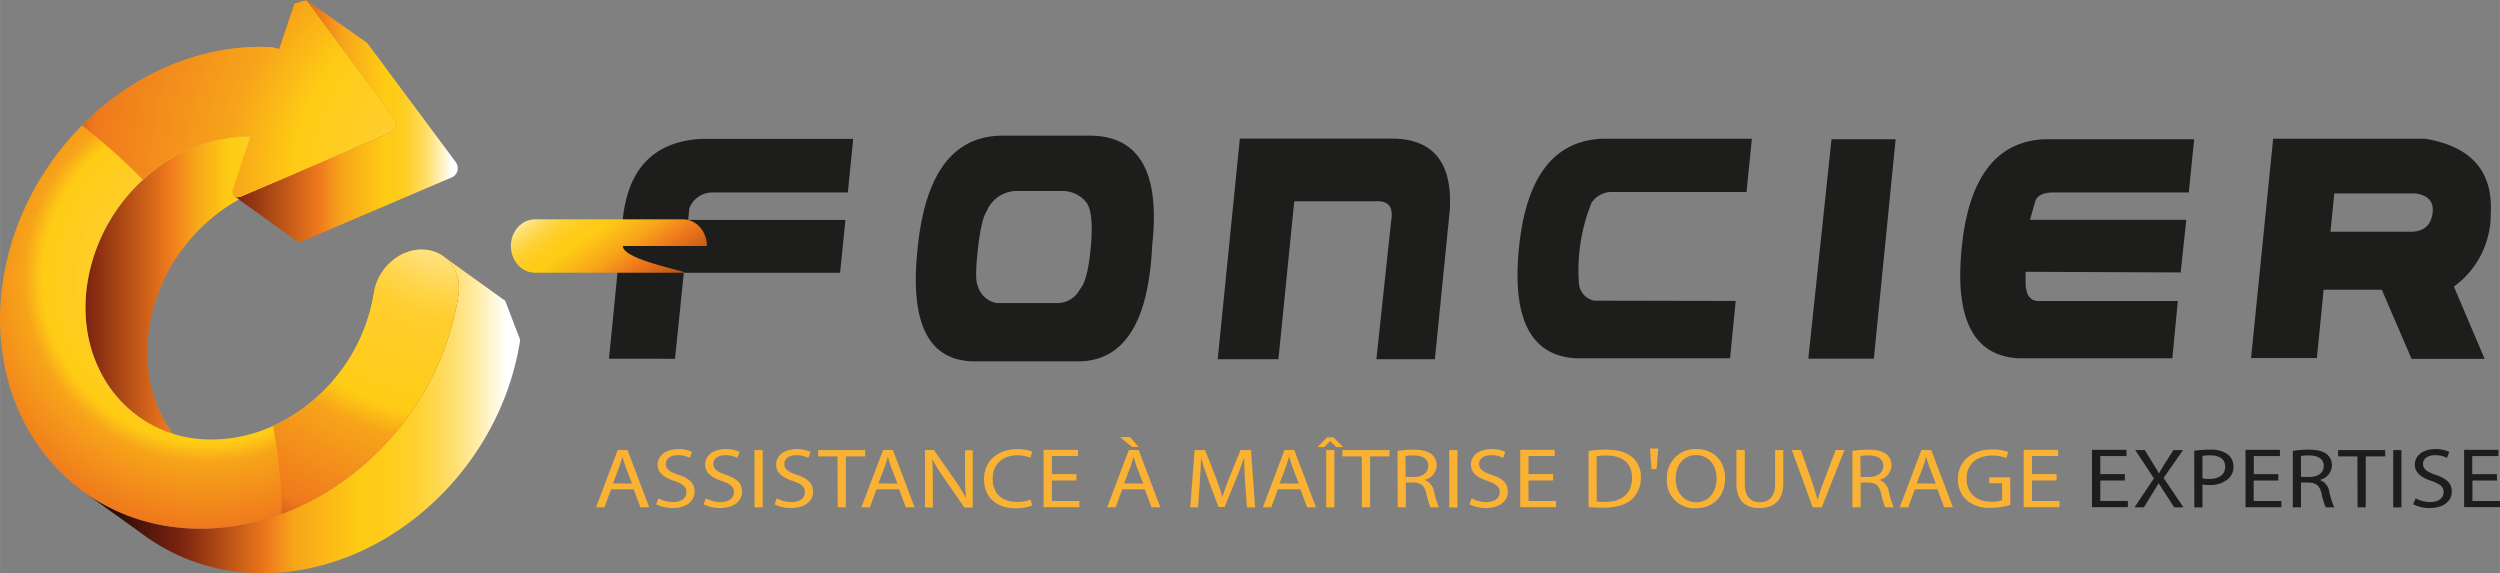
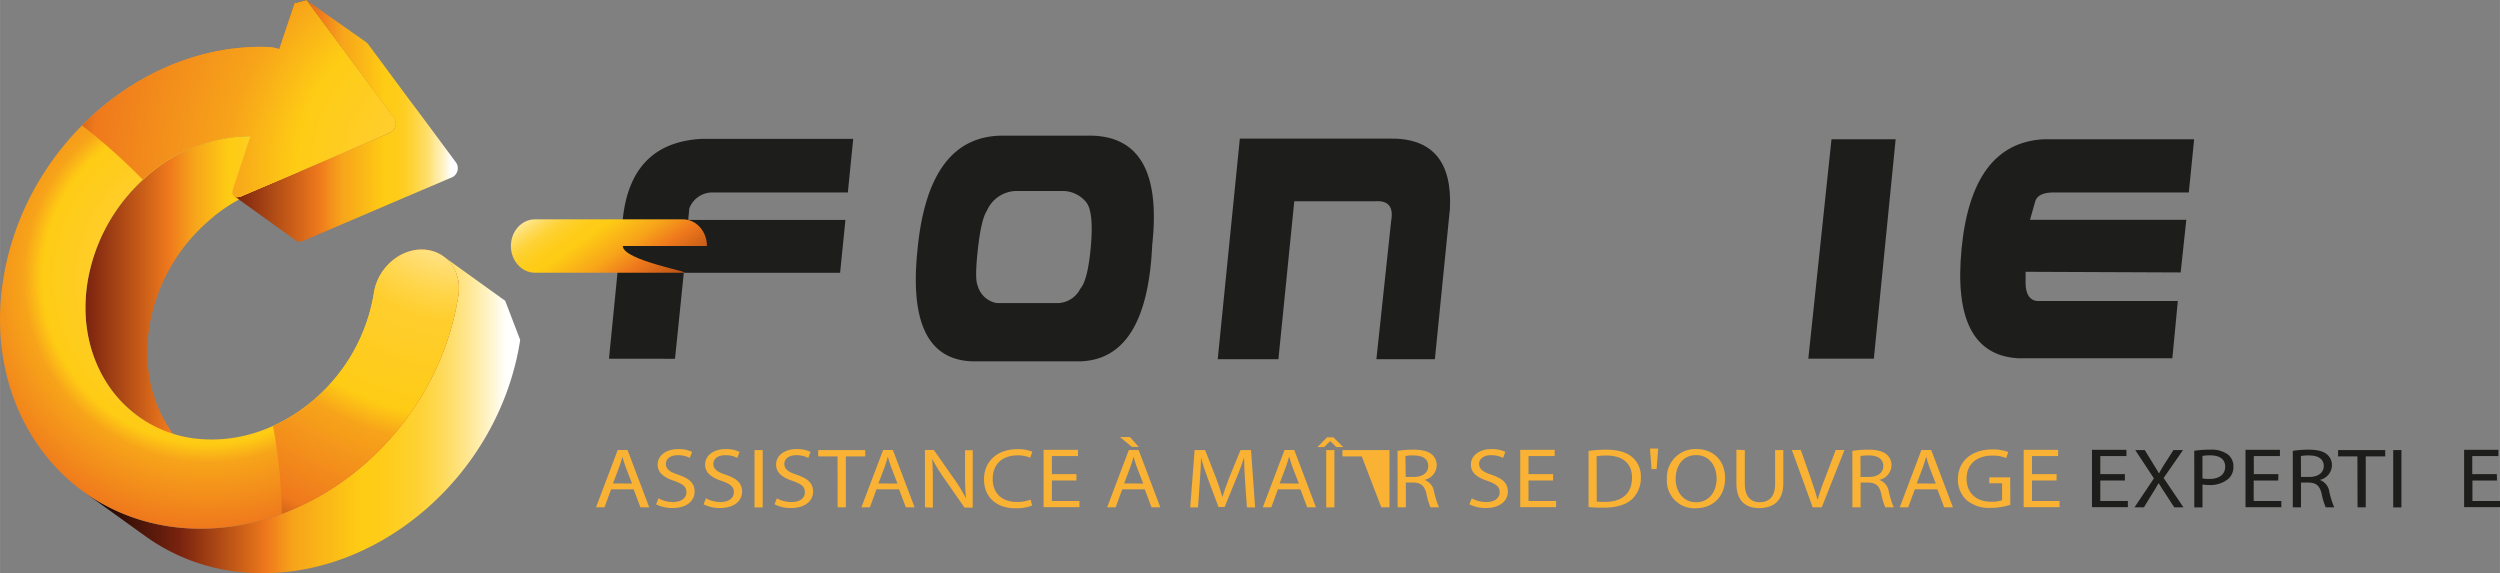
<svg xmlns="http://www.w3.org/2000/svg" xmlns:xlink="http://www.w3.org/1999/xlink" width="215.33mm" height="49.37mm" viewBox="0 0 610.38 139.95">
  <rect x="0" y="0" width="610.38" height="139.95" fill="#808080" stroke="none" />
  <defs>
    <linearGradient id="a" x1="1698.85" y1="72.89" x2="1754.26" y2="72.89" gradientTransform="matrix(-1, 0, 0, 1, 1775.12, 0)" gradientUnits="userSpaceOnUse">
      <stop offset="0" stop-color="#fff" />
      <stop offset="0.03" stop-color="#fff" />
      <stop offset="0.07" stop-color="#fff4cb" />
      <stop offset="0.11" stop-color="#ffe99b" />
      <stop offset="0.15" stop-color="#fee072" />
      <stop offset="0.19" stop-color="#fed850" />
      <stop offset="0.23" stop-color="#fed235" />
      <stop offset="0.28" stop-color="#fece23" />
      <stop offset="0.32" stop-color="#fecc18" />
      <stop offset="0.37" stop-color="#fecb14" />
      <stop offset="0.52" stop-color="#f7a41a" />
      <stop offset="0.63" stop-color="#ef791c" />
      <stop offset="1" stop-color="#7a230f" />
    </linearGradient>
    <linearGradient id="b" x1="1663.37" y1="29.5" x2="1717.88" y2="29.5" gradientTransform="matrix(-1, 0, 0, 1, 1775.12, 0)" gradientUnits="userSpaceOnUse">
      <stop offset="0" stop-color="#fff" />
      <stop offset="0.03" stop-color="#fff" />
      <stop offset="0.06" stop-color="#fff4cb" />
      <stop offset="0.1" stop-color="#ffe99b" />
      <stop offset="0.13" stop-color="#fee072" />
      <stop offset="0.17" stop-color="#fed850" />
      <stop offset="0.21" stop-color="#fed235" />
      <stop offset="0.24" stop-color="#fece23" />
      <stop offset="0.28" stop-color="#fecc18" />
      <stop offset="0.33" stop-color="#fecb14" />
      <stop offset="0.52" stop-color="#f7a41a" />
      <stop offset="0.62" stop-color="#ef791c" />
      <stop offset="1" stop-color="#7a230f" />
    </linearGradient>
    <linearGradient id="c" x1="1648.13" y1="101.26" x2="1754.62" y2="101.26" gradientTransform="matrix(-1, 0, 0, 1, 1775.12, 0)" gradientUnits="userSpaceOnUse">
      <stop offset="0" stop-color="#fff" />
      <stop offset="0.03" stop-color="#fff" />
      <stop offset="0.07" stop-color="#fff4cb" />
      <stop offset="0.11" stop-color="#ffe99b" />
      <stop offset="0.15" stop-color="#fee072" />
      <stop offset="0.19" stop-color="#fed850" />
      <stop offset="0.23" stop-color="#fed235" />
      <stop offset="0.28" stop-color="#fece23" />
      <stop offset="0.32" stop-color="#fecc18" />
      <stop offset="0.37" stop-color="#fecb14" />
      <stop offset="0.52" stop-color="#f7a41a" />
      <stop offset="0.58" stop-color="#ef791c" />
      <stop offset="0.78" stop-color="#7a230f" />
      <stop offset="1" stop-color="#090100" />
    </linearGradient>
    <radialGradient id="d" cx="1724.22" cy="67.85" r="72.62" gradientTransform="matrix(-1, 0, 0, 1, 1775.12, 0)" gradientUnits="userSpaceOnUse">
      <stop offset="0" stop-color="#fff" />
      <stop offset="0.17" stop-color="#ffe591" />
      <stop offset="0.28" stop-color="#ffd54a" />
      <stop offset="0.34" stop-color="#ffce2e" />
      <stop offset="0.56" stop-color="#fecb14" />
      <stop offset="0.62" stop-color="#f7a41a" />
      <stop offset="0.84" stop-color="#ef791c" />
      <stop offset="1" stop-color="#7a230f" />
    </radialGradient>
    <radialGradient id="e" cx="1662.53" cy="41.86" r="107.29" xlink:href="#d" />
    <radialGradient id="f" cx="1662.53" cy="41.97" r="107.29" gradientTransform="matrix(-1, 0, 0, 1, 1775.12, 0)" gradientUnits="userSpaceOnUse">
      <stop offset="0" stop-color="#fff" />
      <stop offset="0.08" stop-color="#ffe591" />
      <stop offset="0.14" stop-color="#ffd54a" />
      <stop offset="0.17" stop-color="#ffce2e" />
      <stop offset="0.38" stop-color="#fecb14" />
      <stop offset="0.53" stop-color="#f7a41a" />
      <stop offset="0.84" stop-color="#ef791c" />
      <stop offset="1" stop-color="#7a230f" />
    </radialGradient>
    <linearGradient id="g" x1="-1154.4" y1="58.31" x2="-1181.98" y2="19.4" gradientTransform="translate(-1018.66 100.14) rotate(180)" gradientUnits="userSpaceOnUse">
      <stop offset="0.03" stop-color="#fff" />
      <stop offset="0.07" stop-color="#fff4cb" />
      <stop offset="0.11" stop-color="#ffe99b" />
      <stop offset="0.15" stop-color="#fee072" />
      <stop offset="0.19" stop-color="#fed850" />
      <stop offset="0.23" stop-color="#fed235" />
      <stop offset="0.28" stop-color="#fece23" />
      <stop offset="0.32" stop-color="#fecc18" />
      <stop offset="0.37" stop-color="#fecb14" />
      <stop offset="0.52" stop-color="#f7a41a" />
      <stop offset="0.63" stop-color="#ef791c" />
      <stop offset="1" stop-color="#7a230f" />
    </linearGradient>
  </defs>
  <g>
    <path d="M21.33,69.07A43.49,43.49,0,0,1,35.64,43.24a38.55,38.55,0,0,1,25.53-10L76.27,44.1a38.51,38.51,0,0,0-25.53,10,43.45,43.45,0,0,0-14.3,25.82c-1.59,10.26.88,19.57,6.18,26.52a30.2,30.2,0,0,0,6.27,6.1l-15.1-10.86a30.21,30.21,0,0,1-6.27-6.1C22.22,88.64,19.75,79.32,21.33,69.07Z" style="fill: url(#a)" />
    <path d="M74.86.09,89.39,10.3a2.51,2.51,0,0,1,.55.57l8.78,11.84c1,1.38,2.71,3.64,3.74,5l8.78,11.84A2.47,2.47,0,0,1,110,43.44L95.19,49.75l-6.27,2.69L74.14,58.75A2.81,2.81,0,0,1,73,59a1.19,1.19,0,0,1-.65-.2L57.25,47.94a1.18,1.18,0,0,0,.64.2A2.85,2.85,0,0,0,59,47.89l14.77-6.31,6.28-2.69,14.78-6.31c1.73-.74,2.3-2.47,1.27-3.85L87.36,16.88l-3.74-5L74.83,0" style="fill: url(#b)" />
    <path d="M127,83C122,115.51,93,141,62.3,139.91c-1.27,0-2.53-.12-3.76-.26A47.62,47.62,0,0,1,35.61,131l-15.1-10.86a48.06,48.06,0,0,0,26.69,8.91c30.69,1,59.64-24.4,64.69-56.88a9.74,9.74,0,0,0-3.66-9.59l15.11,10.86Z" style="fill: url(#c)" />
    <path d="M71.87.81,68.18,12a9.32,9.32,0,0,0-2.74-.52C34.75,10.43,5.8,35.89.75,68.36S16.5,128,47.2,129.05s59.64-24.4,64.69-56.88c.93-6-2.92-11-8.6-11.24s-11.05,4.52-12,10.53A43.43,43.43,0,0,1,77,97.28c-7.41,6.5-16.73,10.33-26.42,10A29.81,29.81,0,0,1,27.52,95.59c-5.3-7-7.77-16.27-6.19-26.52A43.49,43.49,0,0,1,35.64,43.24a38.55,38.55,0,0,1,25.53-10L57,45.9c-.45,1.36-.05,2.21.9,2.24A2.85,2.85,0,0,0,59,47.89l14.77-6.31,6.28-2.69,14.78-6.31c1.73-.74,2.3-2.47,1.27-3.85L87.36,16.88l-3.74-5L74.83,0" style="fill: url(#d)" />
    <path d="M77,97.28A43.43,43.43,0,0,0,91.3,71.46c.94-6,6.3-10.73,12-10.53s9.53,5.22,8.6,11.24c-3.83,24.65-21.43,45.23-43.1,53.28A125.22,125.22,0,0,0,66.65,104,41.92,41.92,0,0,0,77,97.28Z" style="fill: url(#e)" />
    <path d="M74.83,0l8.79,11.85,3.74,5,8.78,11.85c1,1.38.46,3.11-1.27,3.85L80.09,38.89l-6.28,2.69L59,47.89a2.85,2.85,0,0,1-1.15.25c-1,0-1.35-.88-.9-2.24l4.18-12.66a38.55,38.55,0,0,0-25.53,10l-.72.66A141.13,141.13,0,0,0,20,30.63C32.16,18.38,48.53,10.9,65.44,11.47a9.32,9.32,0,0,1,2.74.52L71.87.81" style="fill: url(#f)" />
  </g>
  <g>
    <path d="M148.68,87.58,152,54q1.77-19.21,19.41-20.1l36.9,0L207,47H174.29a6,6,0,0,0-6,3.9l-.27,2.8,38.39,0-1.3,12.9-38.16,0-2.15,21Z" style="fill: #1d1d1b" />
    <path d="M263.55,88.23H238.14q-17,.08-14.13-27.29,2.64-27.67,20.63-27.82l20.86,0q18.79-.34,15.81,26.72Q280.05,87.89,263.55,88.23Zm-24.88-18.6A5.87,5.87,0,0,0,243.38,74l15,0a6.32,6.32,0,0,0,5.36-3.48q1.88-2.14,2.6-10.47T265.2,49.38a7.45,7.45,0,0,0-5.59-2.75H248.05a8,8,0,0,0-7.12,4.86q-1.38,2.07-2.18,9.36C238.21,65.71,238.19,68.63,238.67,69.63Z" style="fill: #1d1d1b" />
    <path d="M297.31,87.7l5.4-53.86h36.4Q354.88,33.49,354,51l-3.67,36.71H336.05L339.65,54c.63-3.47-.65-5.09-3.87-4.86H316L312.13,87.7Z" style="fill: #1d1d1b" />
-     <path d="M422.4,87.47H384.63q-16.31-1-13.78-26.83t20.09-26.76l36.78,0-1.3,13H393.93a6,6,0,0,0-5.32,2.57,44,44,0,0,0-3.1,19.9,4.61,4.61,0,0,0,3.82,4.06l34.45.07Z" style="fill: #1d1d1b" />
    <path d="M447.17,34h15.66l-5.32,53.58h-16Z" style="fill: #1d1d1b" />
    <path d="M530.39,87.47H492.65q-16.23-1-13.72-26.78T499,34h36.71l-1.3,13-32.54,0c-2.75-.1-4.4.58-4.93,2.06l-1.3,4.6,38.16,0-1.38,12.86-37.86-.16,0,3q.15,3.83,2.76,4.13l34.41,0Z" style="fill: #1d1d1b" />
-     <path d="M555,33.88h37.13q16.85,2.79,16,18.22a21.77,21.77,0,0,1-9,17.87l7.51,17.65H588.8l-7.27-16.88h-14.2l-1.65,16.69-16.07,0Zm14,22.7,19.72,0q4.51-.07,5.18-4.35c.45-2.84-.92-4.51-4.11-5H569.93Z" style="fill: #1d1d1b" />
  </g>
  <g>
    <path d="M149.2,119.47l-1.62,4.4h-2.07l5.3-14h2.4l5.3,14h-2.15l-1.66-4.4Zm5.11-1.41-1.54-4c-.35-.91-.58-1.74-.81-2.55h0c-.23.81-.46,1.68-.79,2.53l-1.52,4Z" style="fill: #f9b233" />
    <path d="M160.77,121.67a7.29,7.29,0,0,0,3.57.91c2,0,3.25-1,3.25-2.38s-.83-2-2.93-2.76c-2.54-.83-4.1-2-4.1-4,0-2.18,2-3.79,5-3.79a7.63,7.63,0,0,1,3.41.68l-.55,1.47a6.27,6.27,0,0,0-2.93-.66c-2.12,0-2.92,1.14-2.92,2.09,0,1.31.94,2,3.08,2.7,2.63.91,3.94,2,3.94,4.11s-1.75,4-5.41,4a8.8,8.8,0,0,1-4-.91Z" style="fill: #f9b233" />
    <path d="M172.36,121.67a7.32,7.32,0,0,0,3.57.91c2,0,3.25-1,3.25-2.38s-.83-2-2.93-2.76c-2.53-.83-4.1-2-4.1-4,0-2.18,2-3.79,5-3.79a7.63,7.63,0,0,1,3.41.68l-.55,1.47a6.24,6.24,0,0,0-2.93-.66c-2.12,0-2.92,1.14-2.92,2.09,0,1.31.94,2,3.08,2.7,2.63.91,3.94,2,3.94,4.11s-1.75,4-5.41,4a8.8,8.8,0,0,1-4-.91Z" style="fill: #f9b233" />
    <path d="M186.21,109.89v14h-2v-14Z" style="fill: #f9b233" />
    <path d="M189.68,121.67a7.36,7.36,0,0,0,3.58.91c2.05,0,3.25-1,3.25-2.38s-.83-2-2.93-2.76c-2.54-.83-4.1-2-4.1-4,0-2.18,2-3.79,5-3.79a7.63,7.63,0,0,1,3.41.68l-.55,1.47a6.27,6.27,0,0,0-2.93-.66c-2.12,0-2.92,1.14-2.92,2.09,0,1.31.94,2,3.08,2.7,2.63.91,3.94,2,3.94,4.11s-1.75,4-5.41,4a8.77,8.77,0,0,1-4-.91Z" style="fill: #f9b233" />
    <path d="M204.48,111.43h-4.72v-1.54h11.49v1.54h-4.74v12.44h-2Z" style="fill: #f9b233" />
    <path d="M214,119.47l-1.62,4.4h-2.07l5.3-14H218l5.3,14h-2.14l-1.66-4.4Zm5.11-1.41-1.54-4c-.35-.91-.58-1.74-.81-2.55h0c-.23.81-.46,1.68-.78,2.53l-1.52,4Z" style="fill: #f9b233" />
    <path d="M225.82,123.87v-14H228L233,117a38.29,38.29,0,0,1,2.77,4.54l.07,0a54.53,54.53,0,0,1-.23-5.75v-5.85h1.88v14h-2l-4.93-7.09a38.63,38.63,0,0,1-2.88-4.67l-.07,0c.11,1.77.14,3.45.14,5.77v6Z" style="fill: #f9b233" />
    <path d="M252,123.43a10.65,10.65,0,0,1-4.1.67c-4.38,0-7.65-2.49-7.65-7.09,0-4.4,3.29-7.34,8.11-7.34a9.17,9.17,0,0,1,3.68.62l-.5,1.47a7.83,7.83,0,0,0-3.11-.58c-3.64,0-6.06,2.09-6.06,5.76,0,3.45,2.19,5.62,5.94,5.62a8.71,8.71,0,0,0,3.3-.58Z" style="fill: #f9b233" />
    <path d="M262.82,117.32h-6v5h6.73v1.51h-8.76v-14h8.41v1.52h-6.38v4.41h6Z" style="fill: #f9b233" />
    <path d="M274,119.47l-1.61,4.4h-2.08l5.3-14H278l5.3,14h-2.15l-1.66-4.4Zm1.89-12.75,2.14,2.41h-1.64l-2.94-2.41Zm3.22,11.34-1.54-4c-.35-.91-.58-1.74-.81-2.55h0c-.23.81-.46,1.68-.79,2.53l-1.52,4Z" style="fill: #f9b233" />
    <path d="M304,117.73c-.11-2-.25-4.31-.25-6h0c-.55,1.62-1.17,3.38-2,5.31L299,123.79H297.5L295,117.13c-.74-2-1.34-3.77-1.78-5.43h0c0,1.74-.16,4.06-.3,6.18l-.42,6h-1.91l1.08-14h2.56l2.65,6.76c.65,1.73,1.15,3.26,1.57,4.71h0c.42-1.41,1-2.94,1.66-4.71l2.77-6.76h2.56l1,14h-2Z" style="fill: #f9b233" />
    <path d="M312,119.47l-1.61,4.4h-2.07l5.3-14H316l5.3,14h-2.14l-1.66-4.4Zm5.12-1.41-1.55-4c-.34-.91-.57-1.74-.8-2.55h-.05c-.23.81-.46,1.68-.78,2.53l-1.52,4Z" style="fill: #f9b233" />
    <path d="M325.55,106.78l2.41,2.37h-1.7l-1.45-1.43h-.05l-1.47,1.43h-1.64l2.35-2.37Zm.25,3.11v14h-2v-14Z" style="fill: #f9b233" />
-     <path d="M332.48,111.43h-4.72v-1.54h11.49v1.54h-4.74v12.44h-2Z" style="fill: #f9b233" />
+     <path d="M332.48,111.43h-4.72v-1.54h11.49v1.54v12.44h-2Z" style="fill: #f9b233" />
    <path d="M341.21,110.08a25.41,25.41,0,0,1,3.85-.29c2.15,0,3.55.37,4.5,1.14a3.41,3.41,0,0,1,1.22,2.68,3.74,3.74,0,0,1-2.91,3.54v.06a3.58,3.58,0,0,1,2.26,2.82,21.06,21.06,0,0,0,1.2,3.84h-2.07a15.93,15.93,0,0,1-1-3.34c-.46-1.93-1.31-2.65-3.13-2.71h-1.89v6.05h-2Zm2,6.37h2c2.14,0,3.5-1.06,3.5-2.66,0-1.8-1.45-2.59-3.57-2.59a9.14,9.14,0,0,0-2,.15Z" style="fill: #f9b233" />
-     <path d="M355.85,109.89v14h-2v-14Z" style="fill: #f9b233" />
    <path d="M359.33,121.67a7.29,7.29,0,0,0,3.57.91c2.05,0,3.25-1,3.25-2.38s-.83-2-2.93-2.76c-2.53-.83-4.1-2-4.1-4,0-2.18,2-3.79,5-3.79a7.63,7.63,0,0,1,3.41.68l-.55,1.47a6.27,6.27,0,0,0-2.93-.66c-2.12,0-2.92,1.14-2.92,2.09,0,1.31.94,2,3.08,2.7,2.63.91,3.94,2,3.94,4.11s-1.75,4-5.41,4a8.8,8.8,0,0,1-4-.91Z" style="fill: #f9b233" />
    <path d="M379.19,117.32h-6v5h6.73v1.51h-8.75v-14h8.41v1.52h-6.39v4.41h6Z" style="fill: #f9b233" />
    <path d="M387.85,110.1a28.18,28.18,0,0,1,4.27-.31c2.87,0,4.93.62,6.29,1.74a6.09,6.09,0,0,1,2.21,5,7.06,7.06,0,0,1-2.24,5.43c-1.47,1.31-3.87,2-6.89,2-1.45,0-2.62-.06-3.64-.16Zm2,12.36a19.07,19.07,0,0,0,2,.08c4.3,0,6.61-2.15,6.61-5.93,0-3.29-2.05-5.39-6.29-5.39a12,12,0,0,0-2.35.19Z" style="fill: #f9b233" />
    <path d="M404.86,109.52l-.39,5h-1.25l-.37-5Z" style="fill: #f9b233" />
    <path d="M421.19,116.74c0,4.79-3.24,7.36-7.21,7.36a6.71,6.71,0,0,1-7-7.11,6.94,6.94,0,0,1,7.19-7.35C418.45,109.64,421.19,112.57,421.19,116.74Zm-12.07.2c0,3,1.8,5.69,5,5.69s5-2.64,5-5.81c0-2.8-1.62-5.7-5-5.7S409.12,113.9,409.12,116.94Z" style="fill: #f9b233" />
    <path d="M426,109.89v8.3c0,3.11,1.55,4.44,3.62,4.44,2.28,0,3.78-1.37,3.78-4.44v-8.3h2v8.17c0,4.3-2.51,6-5.88,6-3.18,0-5.57-1.62-5.57-6v-8.24Z" style="fill: #f9b233" />
    <path d="M442.58,123.87l-5.09-14h2.19l2.42,6.89c.64,1.89,1.22,3.59,1.65,5.22h.05a51.1,51.1,0,0,1,1.78-5.2l2.62-6.91h2.14l-5.55,14Z" style="fill: #f9b233" />
    <path d="M452.26,110.08a25.3,25.3,0,0,1,3.85-.29c2.14,0,3.54.37,4.49,1.14a3.41,3.41,0,0,1,1.22,2.68,3.74,3.74,0,0,1-2.9,3.54v.06a3.57,3.57,0,0,1,2.25,2.82,21.06,21.06,0,0,0,1.2,3.84H460.3a16.6,16.6,0,0,1-1-3.34c-.45-1.93-1.31-2.65-3.13-2.71h-1.89v6.05h-2Zm2,6.37h2.05c2.15,0,3.51-1.06,3.51-2.66,0-1.8-1.46-2.59-3.58-2.59a9.21,9.21,0,0,0-2,.15Z" style="fill: #f9b233" />
    <path d="M467.51,119.47l-1.61,4.4h-2.07l5.29-14h2.4l5.3,14h-2.14l-1.66-4.4Zm5.12-1.41-1.55-4c-.34-.91-.57-1.74-.8-2.55h0c-.23.81-.46,1.68-.78,2.53l-1.52,4Z" style="fill: #f9b233" />
    <path d="M490.83,123.25A15.47,15.47,0,0,1,486,124a8.52,8.52,0,0,1-5.81-1.85,6.83,6.83,0,0,1-2.16-5.2c0-4.17,3.2-7.22,8.41-7.22a10.72,10.72,0,0,1,3.89.64l-.51,1.47a8.47,8.47,0,0,0-3.43-.6c-3.78,0-6.24,2.12-6.24,5.62s2.35,5.64,6,5.64a7.14,7.14,0,0,0,2.67-.37V118h-3.13v-1.45h5.11Z" style="fill: #f9b233" />
    <path d="M502.12,117.32h-6v5h6.73v1.51h-8.76v-14h8.41v1.52h-6.38v4.41h6Z" style="fill: #f9b233" />
    <path d="M518.8,117.32h-6v5h6.73v1.51h-8.76v-14h8.41v1.52h-6.38v4.41h6Z" style="fill: #1d1d1b" />
    <path d="M530.85,123.87l-2-3.09c-.81-1.18-1.29-2-1.77-2.76H527c-.44.81-.9,1.56-1.68,2.78l-1.87,3.07h-2.3l4.74-7.07-4.56-6.91h2.33l2,3.28c.58.91,1,1.62,1.43,2.36h.07c.44-.83.83-1.47,1.4-2.36l2.1-3.28h2.33l-4.73,6.81,4.84,7.17Z" style="fill: #1d1d1b" />
    <path d="M535.74,110.06a25.2,25.2,0,0,1,3.85-.27,6.9,6.9,0,0,1,4.35,1.16,3.66,3.66,0,0,1,1.36,2.93,3.85,3.85,0,0,1-1.2,3,6.86,6.86,0,0,1-4.74,1.54,7.19,7.19,0,0,1-1.61-.13v5.6h-2Zm2,6.74a7.66,7.66,0,0,0,1.66.14c2.41,0,3.89-1.07,3.89-3s-1.48-2.76-3.66-2.76a8.67,8.67,0,0,0-1.89.15Z" style="fill: #1d1d1b" />
    <path d="M556.25,117.32h-6v5H557v1.51h-8.75v-14h8.41v1.52h-6.38v4.41h6Z" style="fill: #1d1d1b" />
    <path d="M559.8,110.08a25.3,25.3,0,0,1,3.85-.29c2.14,0,3.54.37,4.49,1.14a3.41,3.41,0,0,1,1.22,2.68,3.74,3.74,0,0,1-2.9,3.54v.06a3.57,3.57,0,0,1,2.25,2.82,21.06,21.06,0,0,0,1.2,3.84h-2.07a16.15,16.15,0,0,1-1-3.34c-.47-1.93-1.32-2.65-3.14-2.71H561.8v6.05h-2Zm2,6.37h2.05c2.15,0,3.51-1.06,3.51-2.66,0-1.8-1.46-2.59-3.58-2.59a9.21,9.21,0,0,0-2,.15Z" style="fill: #1d1d1b" />
    <path d="M575.58,111.43h-4.72v-1.54h11.5v1.54h-4.75v12.44h-2Z" style="fill: #1d1d1b" />
    <path d="M586.32,109.89v14h-2v-14Z" style="fill: #1d1d1b" />
-     <path d="M589.8,121.67a7.35,7.35,0,0,0,3.57.91c2,0,3.25-1,3.25-2.38s-.83-2-2.93-2.76c-2.53-.83-4.1-2-4.1-4,0-2.18,2-3.79,5-3.79a7.66,7.66,0,0,1,3.41.68l-.56,1.47a6.22,6.22,0,0,0-2.92-.66c-2.12,0-2.93,1.14-2.93,2.09,0,1.31,1,2,3.09,2.7,2.62.91,3.94,2,3.94,4.11s-1.75,4-5.42,4a8.83,8.83,0,0,1-4-.91Z" style="fill: #1d1d1b" />
    <path d="M609.66,117.32h-6v5h6.73v1.51h-8.76v-14H610v1.52h-6.38v4.41h6Z" style="fill: #1d1d1b" />
  </g>
  <path d="M124.73,60.07c0-3.6,2.63-6.52,5.87-6.52h36.13c3.24,0,5.87,2.92,5.87,6.52H152.06c0,3.6,17.91,6.52,14.67,6.52H130.6c-3.24,0-5.87-2.92-5.87-6.52Z" style="fill: url(#g)" />
</svg>